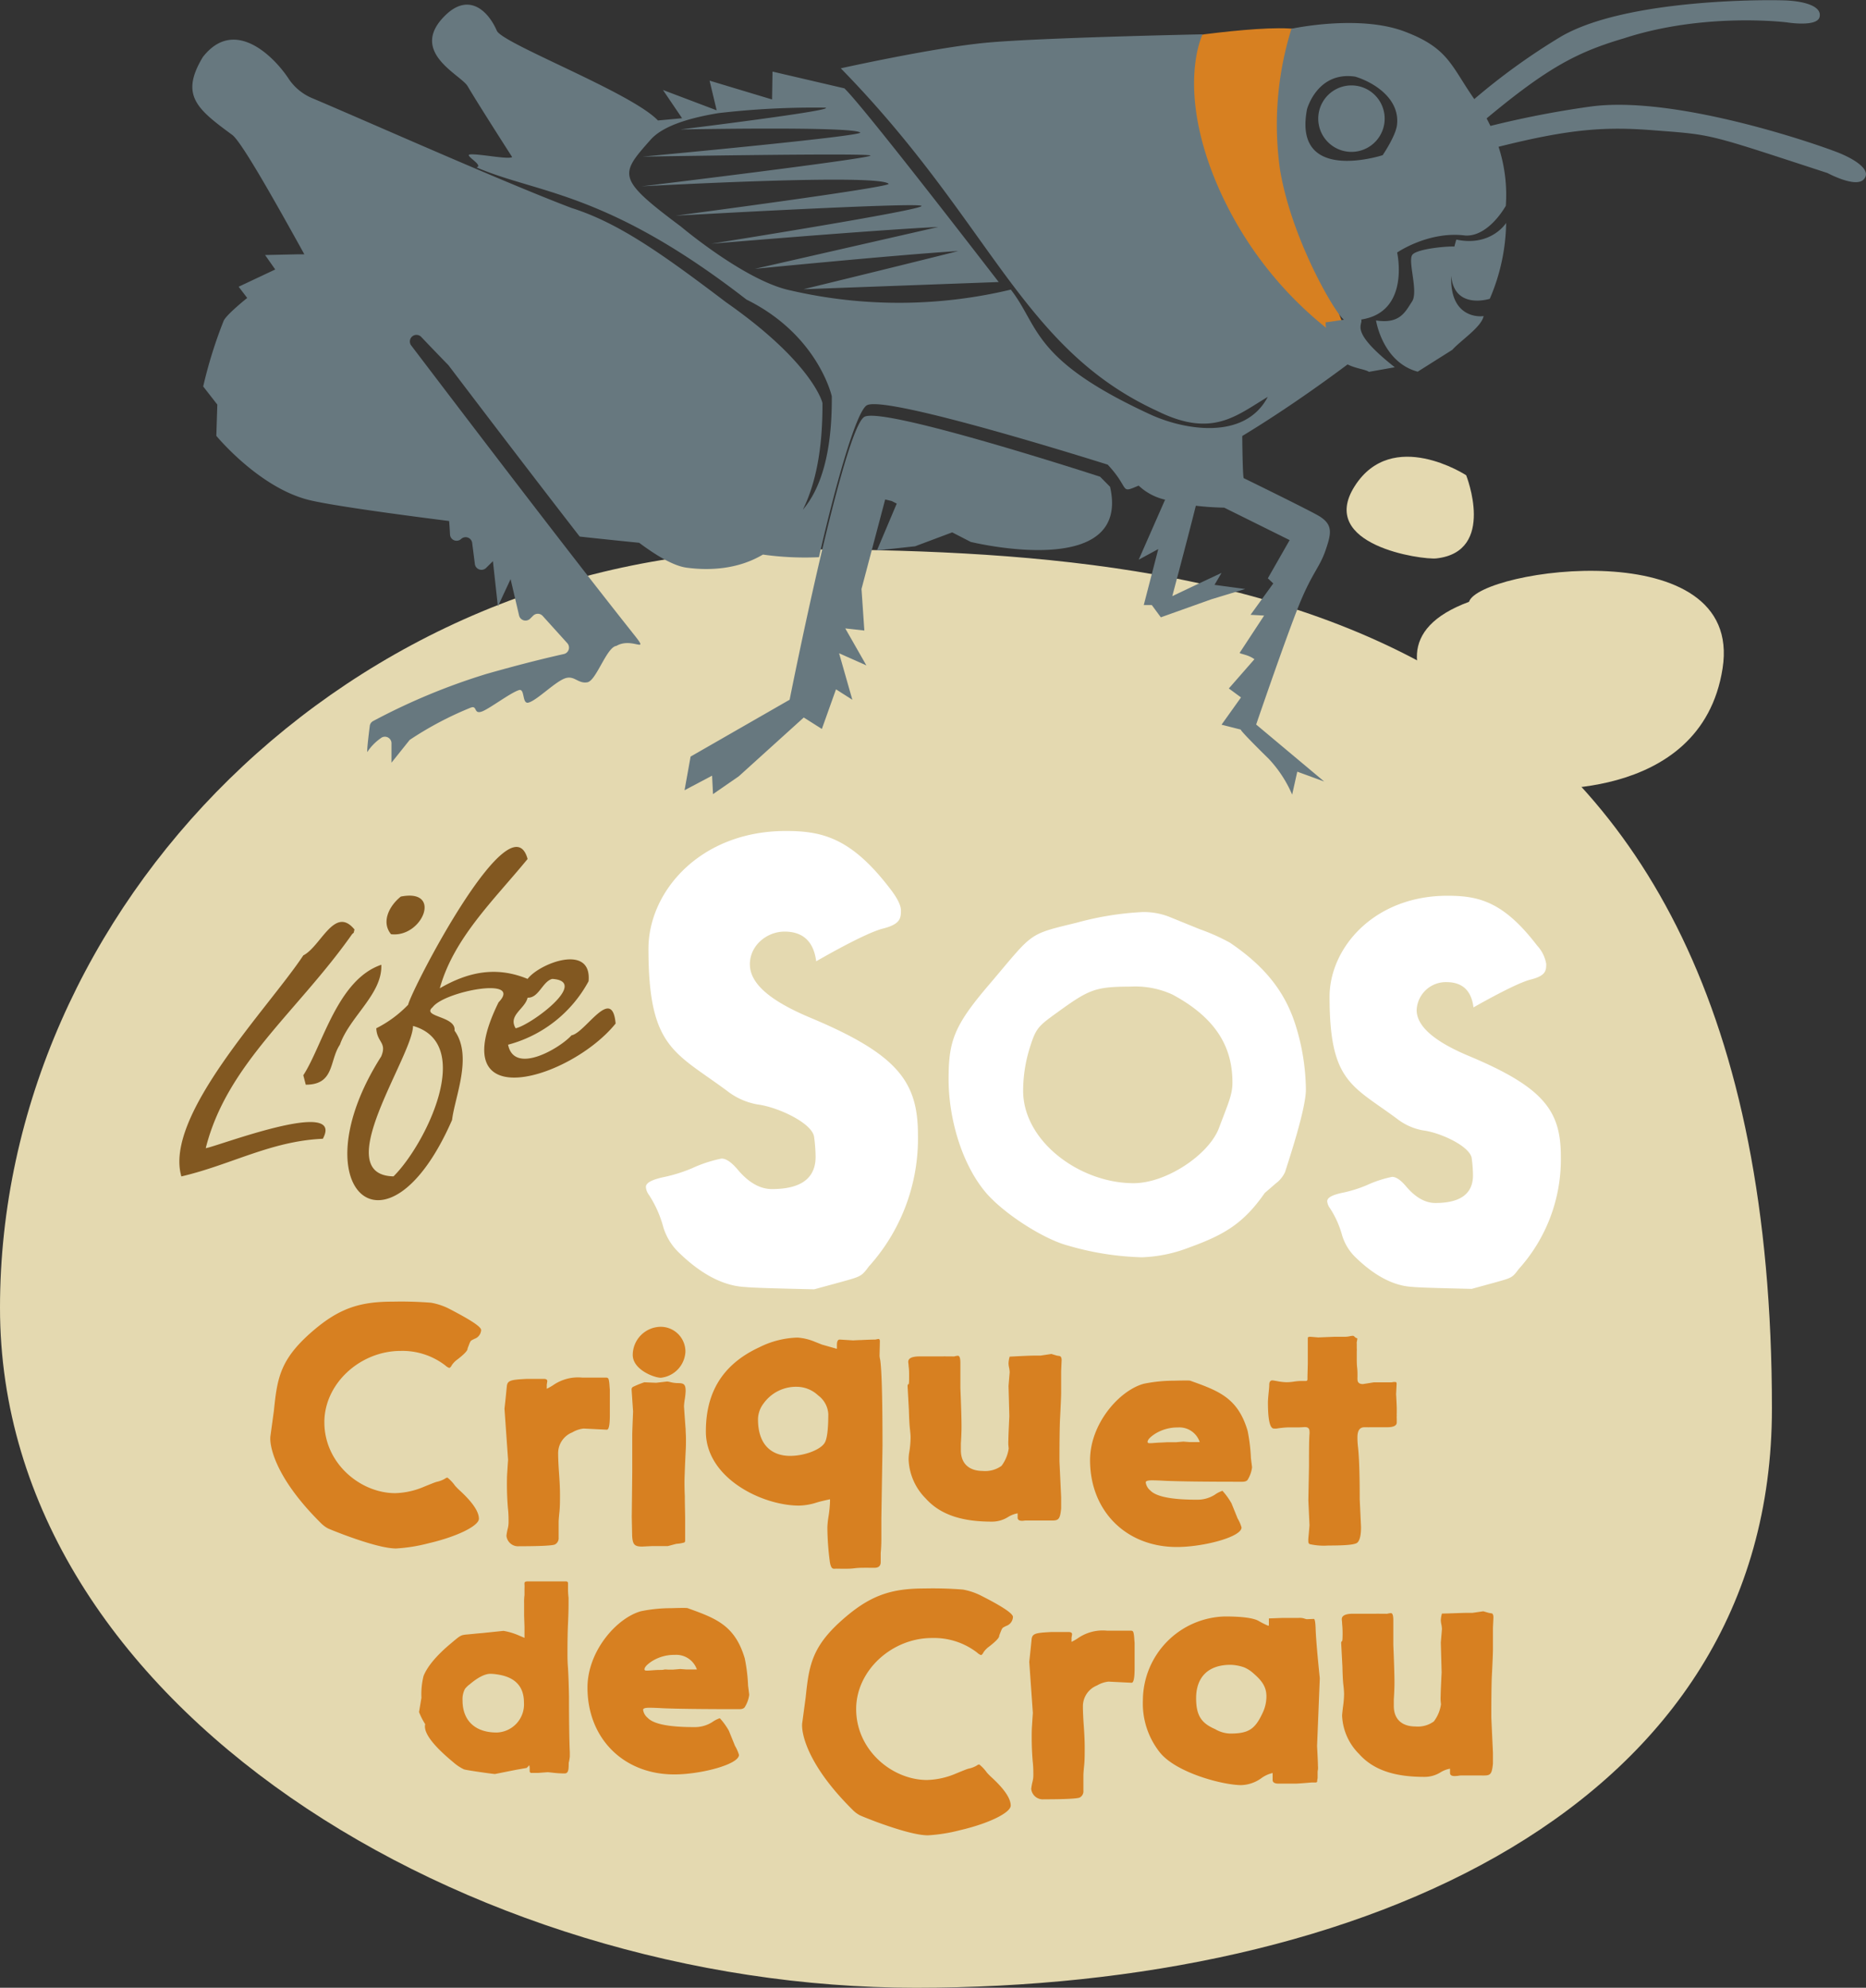
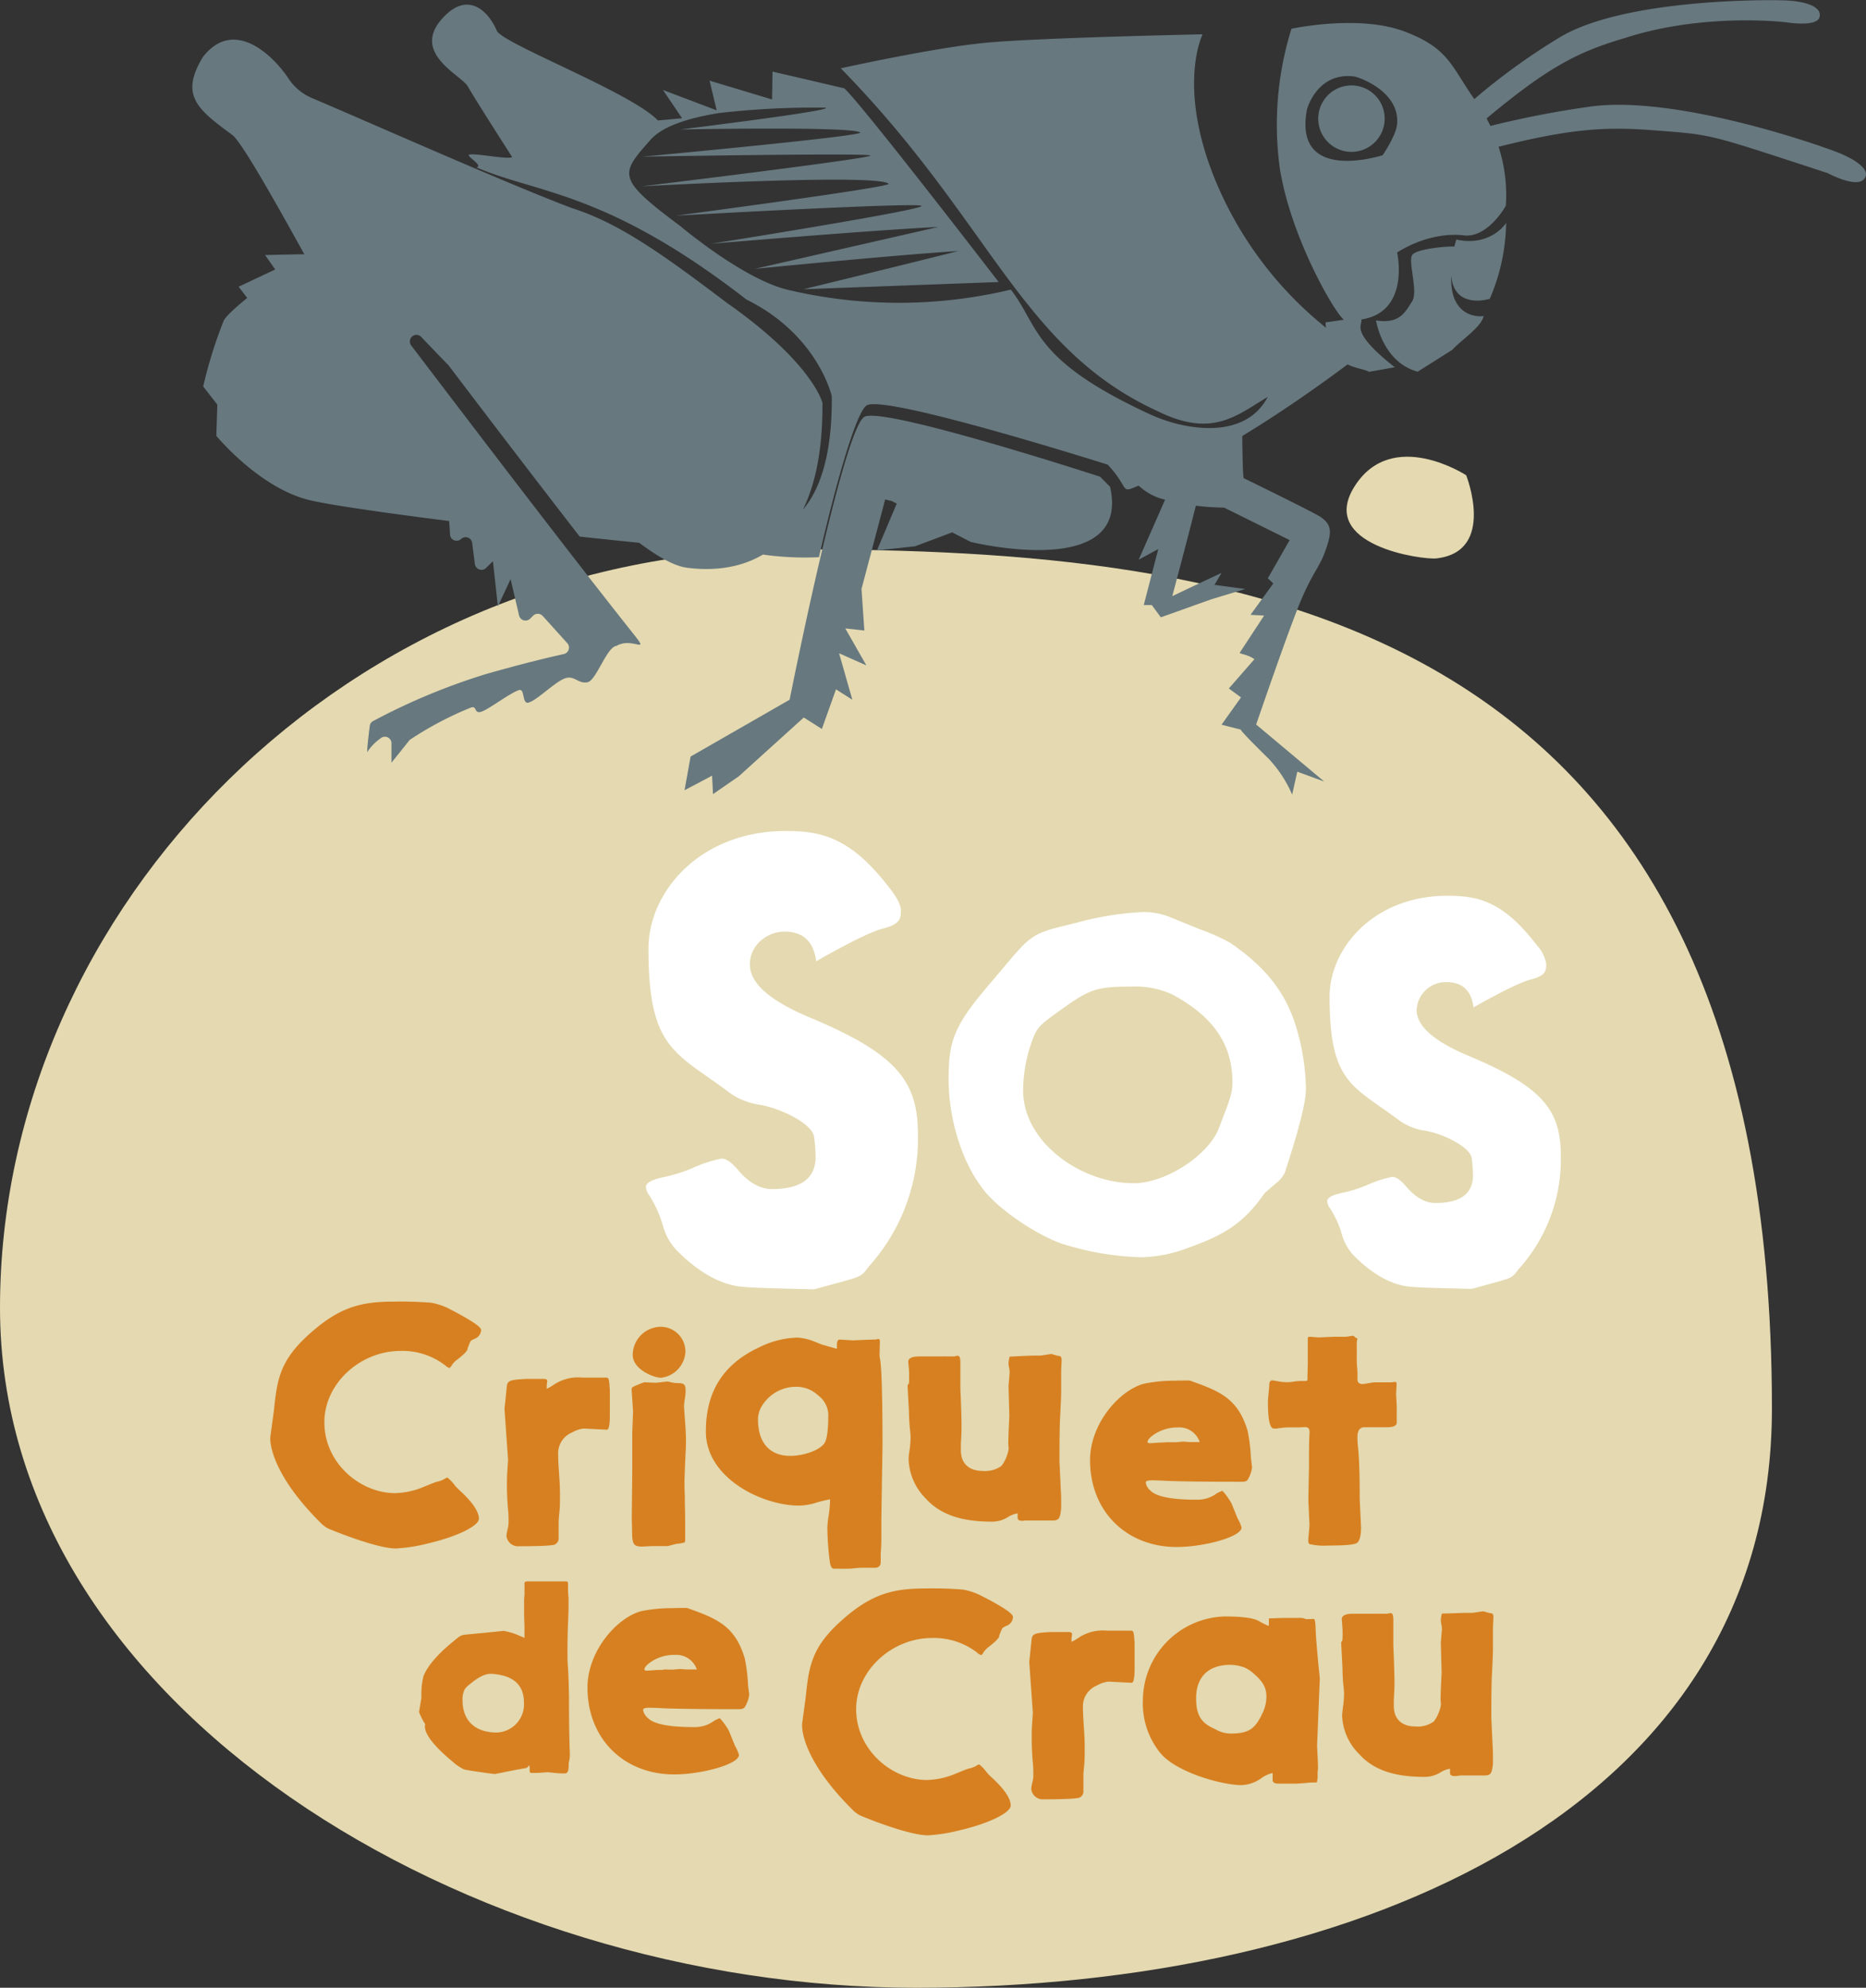
<svg xmlns="http://www.w3.org/2000/svg" viewBox="0 0 342.18 364.31">
  <rect x="0" y="0" width="342.18" height="364.31" fill="#333333" stroke="none" />
  <defs>
    <style>.cls-1{fill:#e4d9b0}.cls-3{fill:#d78021}.cls-5{fill:#67787f}</style>
  </defs>
  <g id="Calque_2" data-name="Calque 2">
    <g id="Calque_1-2" data-name="Calque 1">
      <path class="cls-1" d="M0 239.68c0-73.18 63.71-139 145.62-139s179.31 11.08 179.31 157.46c0 73.17-75.14 106.17-157 106.17S0 312.85 0 239.68zm263.42-137.34c-2.65.3-21.9-2.41-15-13.24s20.44-2 20.44-2 5.57 13.99-5.44 15.24z" />
-       <path class="cls-1" d="M280.09 144.5s-37.29-24.35-10.71-34.2c1.94-6 50.44-13 46.5 12.21s-35.79 21.99-35.79 21.99z" />
-       <path d="M104.8 189.75c-2 2.27-10.49 7.37-11.63 1.72a23.67 23.67 0 0014.76-11.63c.64-7-9-3.3-11.18-.43-5.81-2.4-11-1.24-16.1 1.72 2.57-9.25 10-16.25 16.1-23.7-3.08-11.18-21.15 23.63-21.91 26.72a21.54 21.54 0 01-5.84 4.31c.13 2.64 2 2.56.9 5.17-15.28 24 1 39.06 13 11.63.49-4.22 3.84-11.69.45-16.37.34-2.72-6.17-2.46-4-4.31 2.19-2.93 16.67-5.65 12.07-.87-10.46 21.27 13.19 14.12 21.47 3.88-.64-7.11-5.57 1.74-8.09 2.16zm-8-6.9c2 .06 2.71-3 4.47-3.44 6.92.43-3.92 8.46-6.71 9.05-1.45-2.39 1.72-3.54 2.19-5.61zM72.16 215.6c-11.94-.26 3.51-22 3.58-27.57 11.51 3.26 2.17 21.9-3.58 27.57zm1.34-51.28c-2.22 1.78-3.59 4.73-1.79 6.9 5.75.68 9.51-8.42 1.79-6.9zm-35.77 46.11c3.85-15.38 16.82-25 26.83-39.21.5-.49.19 0 .45-.86-3.65-4.48-6.19 3.13-9.39 4.74-6.32 9.57-25.62 29.36-22.36 40.51 9.09-2.12 16.43-6.49 25.94-6.9 4.18-7.71-19.68 1.53-21.47 1.72zm17.89-13.36l.45 1.73c5.32 0 4.29-4.4 6.26-7.33 1.8-5.15 7.84-9.33 7.59-14.65-8.06 2.74-10.75 14.79-14.3 20.25z" fill="#825821" fill-rule="evenodd" />
      <path class="cls-3" d="M59.48 260.66c0 7.54 6.61 13 13 13a14.31 14.31 0 005.26-1.17c1.2-.49 2-.81 2.32-.9a5.17 5.17 0 001.54-.58.87.87 0 01.45-.2 7.22 7.22 0 011.39 1.48 11.78 11.78 0 001 1c2.26 2.1 3.38 3.78 3.38 5.06s-3.89 3.26-9.33 4.52a30.19 30.19 0 01-5.86.93c-1.84 0-5.07-.85-9.63-2.54-1.6-.61-2.57-1-2.9-1.16a5.56 5.56 0 01-1.3-1c-8.6-8.53-9.42-14.4-9.21-15.89l.64-4.69c.63-6.14 1.14-9.66 7.82-15.16 4.68-3.84 8.48-4.8 14-4.8a68.89 68.89 0 017 .2 11.85 11.85 0 013.44 1.17c3.84 2 5.74 3.23 5.74 3.84a1.81 1.81 0 01-1.23 1.61c-.81.43-.63.14-1.26 1.77.06.32-.55 1-1.85 2a4.17 4.17 0 00-1 1c-.21.38-.36.55-.52.55a1.89 1.89 0 01-.69-.43 12.89 12.89 0 00-8.21-2.68c-7.41 0-13.99 5.97-13.99 13.07zm41.94-6.78a8 8 0 015.31-1.4h4.2c.6 0 .69 0 .81 1.08l.09 1.19v4.63c0 1.77-.18 2.68-.57 2.65l-4.23-.21a5.1 5.1 0 00-2.08.7 4.1 4.1 0 00-2.6 3.84q0 1.39.18 3.84c.09 1.31.16 2.54.16 3.73s0 2.36-.13 3.43c-.09.88-.12 1.4-.12 1.58v2.88a1.28 1.28 0 01-.69 1.25c-.45.2-2.63.32-6.55.32a2.14 2.14 0 01-2.33-1.92 9.92 9.92 0 01.27-1.43 4.76 4.76 0 00.12-1.08c0-.69 0-1.54-.12-2.56a52.34 52.34 0 01-.18-4.25c0-.81 0-1.57.06-2.27.09-1.54.15-2.3.15-2.32l-.66-9.38c.21-1.83.33-3.14.42-4 .09-1.17.61-1.31 3.66-1.46h3.17c.39 0 .6.15.6.41l-.09.61a.77.77 0 000 .26 3.51 3.51 0 000 .53c.6-.3.96-.53 1.15-.65zM115.85 278l.09-8.26v-6.75c0-.61.06-1.92.15-4.31l-.27-4a.53.53 0 01.24-.49 18.32 18.32 0 012.09-.85l2.17.09 2-.23a3.16 3.16 0 01.54.09 6 6 0 001.36.2c1.12 0 1.51.14 1.51 1.45a12.29 12.29 0 01-.15 1.46 11.21 11.21 0 00-.15 1.31c0 .09.09 1.48.3 4.25 0 .52.06 1.1.06 1.77s0 1.43-.06 2.36c-.15 3.14-.21 5-.21 5.5s0 1.34.06 2.62c0 1.66.06 3.12.06 4.37v3.76c0 .21-.06.32-.21.38a7 7 0 01-1.42.23l-1.54.41h-2.87l-1.84.09c-1.42 0-1.75-.38-1.84-2zm9.84-30.26a5.05 5.05 0 01-4.5 4.77c-1.23 0-5.16-1.48-5.16-4.19a5.19 5.19 0 015.13-5.15 4.54 4.54 0 014.53 4.54zm24.07 27.64a11.31 11.31 0 01-3.26.56c-6.68 0-17.06-5-17.06-13.57 0-6.14 2.2-11.93 9.81-15.45a16.56 16.56 0 017-1.77 10 10 0 013.14.75l1.33.53 2.75.78v-.7c0-.67.18-1 .51-1l2.45.15 1.24-.06h.21c1.27-.06 2.14-.09 2.63-.09l.57-.11c.18 0 .27.14.27.43l-.06 2.62s0 .29.12.79c.27 1.75.42 7 .42 15.77l-.21 13.25v3.55c0 .58 0 1.54-.12 2.85v1.63c0 .7-.39 1.05-1.14 1.05h-1a9.24 9.24 0 00-1 0c-.42 0-1 0-1.69.09s-1.21.08-1.6.08h-.93a5.81 5.81 0 00-.67 0 .83.83 0 00-.27 0 1.54 1.54 0 01-.3 0c-.4 0-.64-.49-.76-1.51a50 50 0 01-.42-6.05 15.52 15.52 0 01.21-2 22.1 22.1 0 00.27-2.65 4.22 4.22 0 000-.52c-.99.22-1.81.4-2.44.6zm-3.51-21.21a7.32 7.32 0 00-6.25 3.08 4.86 4.86 0 00-1 2.88c0 4.81 2.63 6.7 5.89 6.7 2.65 0 5.64-1.14 6.37-2.45.42-.75.63-2.5.63-5.24a4.58 4.58 0 00-1.87-3.4 5.74 5.74 0 00-3.77-1.57zm43.55-5.72h1l2-.3 1 .3.51.08c.24.06.37.32.37.76l-.09 2v4c0 .5-.07 2.19-.22 5.07-.06 1.51-.09 4-.09 7.48l.31 6.58v2.06c-.25 2.42-.61 2.19-2.63 2.19h-3.81c-.28 0-.51.06-.69.06-.57 0-.85-.2-.85-.58v-.79a4.93 4.93 0 00-1.75.67 5.52 5.52 0 01-3 .85c-5.16 0-9.3-1.11-12.11-4.25a10.68 10.68 0 01-3.13-7.1c0-.24 0-.76.15-1.57a17.77 17.77 0 00.21-2.54c0-.4-.06-1-.15-1.8-.06-.61-.12-1.66-.16-3.17l-.24-4.4c0-.23.06-.35.16-.35s.12-.46.12-1.39c0-.7 0-1.34-.09-1.9 0-.35-.07-.61-.07-.81 0-.67.7-1 2.09-1h4.27a4.43 4.43 0 01.63 0h1.09a1.72 1.72 0 00.36 0 3 3 0 01.66-.12c.31 0 .46.44.46 1.28v4.63c.15 3.52.21 5.85.21 7 0 .32 0 1.36-.12 3.17v1.22c0 2.65 1.72 3.81 4 3.81a5.11 5.11 0 003.45-.93 6.91 6.91 0 001.32-3.17l-.06-.64a6.91 6.91 0 010-.87c0-.56.06-2 .18-4.43l-.15-5.53.21-2.53a6.28 6.28 0 00-.09-.76 4.19 4.19 0 01-.12-.87 5 5 0 01.21-1.22c2.18-.11 3.72-.19 4.65-.19zm38.99 13.81a32.57 32.57 0 01.6 5l.21 1.66a5.77 5.77 0 01-.75 2.19c-.15.32-.51.46-1.06.46-6.85 0-11.56-.06-14.1-.17-1-.06-1.84-.09-2.44-.09-.76 0-1.15.12-1.15.38a2.34 2.34 0 00.84 1.48c1.09 1.14 3.93 1.69 8.55 1.69a6 6 0 003.26-.9 5.11 5.11 0 011.42-.73 12.82 12.82 0 011.66 2.3l1.12 2.77a6.89 6.89 0 01.72 1.65c0 1.75-7 3.58-11.87 3.58-9.3 0-15.91-6.6-15.91-15.92 0-6.66 5.35-12.77 9.85-14a27.53 27.53 0 015.52-.56c1.9-.05 2.93-.05 3 0 5.22 1.87 8.74 3.13 10.53 9.21zM217 264.21l1.12.09H220a3.92 3.92 0 00-4-2.68 7.74 7.74 0 00-4.23 1.19c-.88.58-1.33 1.08-1.33 1.46 0 .14.12.23.33.23h.23c.34 0 1-.09 2.09-.12l.87-.05h1.66zM240.29 245l1.45.12 3-.12h1.86a4.24 4.24 0 001-.12 3.83 3.83 0 01.51-.06c.09 0 .21.09.39.27s.4.14.4.23a4.36 4.36 0 01-.1.64 1.06 1.06 0 000 .29v.9a1.87 1.87 0 010 .47v1.57c0 .32 0 .81.07 1.48s.06 1.17.06 1.4v.29a3.32 3.32 0 000 .44q0 .87 1 .87l2-.32h3.18a1.52 1.52 0 00.39-.06 2.3 2.3 0 01.39 0c.15 0 .24.14.21.43l-.09 1.78c.09 1.57.12 2.47.12 2.7v.7a5.78 5.78 0 000 .58 3 3 0 000 .5v.73c0 .58-.6.87-1.78.87h-3.23a2.5 2.5 0 01-.36 0h-.55c-.87 0-1.29.61-1.29 1.86a14.88 14.88 0 00.12 1.9c.21 2 .3 5.15.3 9.43l.24 5.12c0 1.51-.24 2.47-.69 2.85s-2.21.52-5.32.52a11.75 11.75 0 01-3.41-.26.49.49 0 01-.24-.46 4.09 4.09 0 010-.59c.15-1.6.21-2.38.21-2.41l-.21-4.57.12-6.23c0-2.71 0-4.66.09-5.91a2.37 2.37 0 000-.46c0-.56-.27-.82-.85-.82l-1.11.06h-2.06a17.91 17.91 0 00-2 .21 4.89 4.89 0 01-.51 0c-.73 0-1.09-1.6-1.09-4.8 0-.43.06-1.07.15-2 .06-.55.09-1 .09-1.25 0-.52.24-.78.57-.78.07 0 .37.05.88.14a10.32 10.32 0 001.72.2 9.48 9.48 0 001.33-.11 9.67 9.67 0 011.39-.12h.36a3.62 3.62 0 00.48 0c.19 0 .28-.11.28-.35v-.55l.06-2.3v-4.66c0-.15.12-.23.33-.23zM96.18 300.18v-2l-.07-2.07v-2.28a9.78 9.78 0 01.07-1.51v-1.21a5.34 5.34 0 000-.69 1 1 0 010-.27c0-.22.21-.32.59-.32h7c.26 0 .39.12.39.37v1.19c0 .07 0 .57.1 1.45v.89c0 .52 0 1.78-.1 3.79-.08 1.82-.1 3.63-.1 5.43 0 .67 0 1.61.1 2.8.1 1.7.15 3.43.18 5.21 0 6 .1 9.32.15 10.14v.84a8.17 8.17 0 01-.2 1.16c0 1.36-.08 1.93-.79 1.93a17.79 17.79 0 01-1.83-.1l-1.2-.13-1.75.13h-1.41s0-.05-.1-.1-.08-.22-.08-.59v-.07a2.1 2.1 0 00-.08-.65 3.21 3.21 0 01-.48.5l-1.57.28c-.7.12-2.13.42-4.26.84l-1.15-.14c-2.69-.37-4.18-.62-4.49-.71a8.36 8.36 0 01-1.95-1.29q-5.73-4.74-5.18-7a12.62 12.62 0 01-1.13-2.22l.44-2.62a13.91 13.91 0 01.39-4c.71-1.75 2.36-3.73 4.92-5.88 1.92-1.61 1.87-1.61 3.18-1.73.9-.08 1.8-.18 2.69-.25l3.87-.4a11.89 11.89 0 012.72.8zm-6.25 6.59c-1 0-2.29.65-3.8 1.93a4.3 4.3 0 00-.87.84 4.05 4.05 0 00-.44 2.13c0 3.53 2.16 5.86 6.26 5.86a5.16 5.16 0 005-5.49c0-3-1.67-4.72-5-5.17a7.87 7.87 0 00-1.15-.1zm46.64-2.83a30.88 30.88 0 01.61 5l.21 1.66a5.53 5.53 0 01-.76 2.18c-.15.32-.51.47-1 .47-6.86 0-11.57-.06-14.1-.17-1-.06-1.85-.09-2.45-.09-.75 0-1.15.11-1.15.38a2.34 2.34 0 00.85 1.48c1.09 1.14 3.92 1.69 8.54 1.69a6 6 0 003.26-.9 5.26 5.26 0 011.42-.73 12.24 12.24 0 011.66 2.3l1.12 2.76a7.33 7.33 0 01.73 1.66c0 1.75-7 3.58-11.87 3.58-9.3 0-15.91-6.6-15.91-15.92 0-6.66 5.34-12.77 9.84-14a27.86 27.86 0 015.53-.55c1.9-.06 2.93-.06 3 0 5.16 1.86 8.66 3.11 10.47 9.2zm-11.83 1.95l1.11.08h1.94a4 4 0 00-4.05-2.67 7.66 7.66 0 00-4.23 1.19c-.87.58-1.33 1.08-1.33 1.46 0 .14.12.23.34.23h.27c.33 0 1-.09 2.08-.12.36 0 .67 0 .88-.06s.6 0 .87 0h.79zm32.26 7.34c0 7.54 6.61 13 13 13a14.39 14.39 0 005.25-1.16c1.21-.5 2-.82 2.33-.91a5 5 0 001.54-.58 1 1 0 01.45-.2 7.22 7.22 0 011.39 1.48 11.78 11.78 0 001 1c2.26 2.1 3.38 3.78 3.38 5.06s-3.9 3.26-9.33 4.52a30.19 30.19 0 01-5.86.93c-1.84 0-5.07-.85-9.63-2.53-1.6-.62-2.57-1-2.9-1.17a5.37 5.37 0 01-1.3-1c-8.61-8.53-9.42-14.4-9.21-15.89l.63-4.68c.64-6.15 1.15-9.67 7.83-15.17 4.68-3.84 8.48-4.8 14-4.8a68.89 68.89 0 017 .2 12 12 0 013.44 1.17c3.84 1.95 5.74 3.23 5.74 3.84a1.81 1.81 0 01-1.25 1.66c-.81.44-.63.15-1.27 1.77.07.32-.54 1-1.84 2a4.46 4.46 0 00-1 1c-.2.38-.36.56-.51.56a2 2 0 01-.69-.44 12.92 12.92 0 00-8.22-2.68c-7.36-.05-13.97 5.92-13.97 13.02zm40.64-12.97a8 8 0 015.32-1.4h4.2c.6 0 .69 0 .81 1.08l.09 1.19v4.63c0 1.78-.18 2.68-.57 2.65l-4.23-.21a5.22 5.22 0 00-2.08.7 4.11 4.11 0 00-2.6 3.84c0 .94.06 2.22.18 3.85.09 1.31.15 2.53.15 3.72s0 2.36-.12 3.44c-.09.87-.12 1.39-.12 1.57v2.88a1.28 1.28 0 01-.69 1.25c-.46.2-2.63.32-6.56.32a2.13 2.13 0 01-2.32-1.92 10.18 10.18 0 01.27-1.43 4.62 4.62 0 00.12-1.07c0-.7 0-1.55-.12-2.56a52.72 52.72 0 01-.18-4.25c0-.82 0-1.58.06-2.27.09-1.55.15-2.3.15-2.33l-.66-9.37c.21-1.84.33-3.15.42-4 .09-1.17.6-1.31 3.65-1.46h3.17c.4 0 .61.15.61.41l-.09.61a.83.83 0 000 .27 3.39 3.39 0 000 .52c.6-.31.96-.54 1.14-.66zm35.04-2.45v-1.19l2.44-.09h3a2.73 2.73 0 011.09.12 1.94 1.94 0 00.42.11l1.3-.05c.18 0 .3.66.33 2 .09 2 .36 5 .76 8.88l-.5 12.41c.09 1.72.16 3 .16 3.7a2.61 2.61 0 010 .61l-.06.37v1.2l-.08.46v.12c0 .15-.12.23-.33.23h-.72c-1.69.15-2.69.21-3 .21h-3c-.76 0-1.12-.23-1.12-.67v-1.28a5.71 5.71 0 00-2.14 1 6.64 6.64 0 01-3.62 1.22c-3.27 0-11.72-2.18-14.83-5.88a14.4 14.4 0 01-3.2-9.66 15.44 15.44 0 0115-15.37c3.14 0 5.2.27 6.17.79a15.58 15.58 0 001.78.9h.12zm-7 7.31c-4.5 0-6.34 2.64-6.34 6.11 0 3.23 1 4.6 3.47 5.67a5.75 5.75 0 002.78.82c3.35 0 4.53-.79 5.89-3.67a7 7 0 00.75-3.17c0-1.86-1-3-2.41-4.22a6 6 0 00-1.69-1.08 8.27 8.27 0 00-2.49-.46zM269 295.6h1l2-.29 1 .29.5.09c.24 0 .36.31.36.74l-.09 1.93v4c0 .49-.06 2.16-.21 5-.06 1.5-.09 4-.09 7.39l.3 6.49v2c-.24 2.39-.6 2.16-2.59 2.16h-3.13c-.15 0-.36 0-.63.06a6.78 6.78 0 01-.68.05c-.57 0-.84-.2-.84-.57v-.78a4.93 4.93 0 00-1.73.66 5.48 5.48 0 01-3 .84c-5.1 0-9.18-1.09-11.95-4.2a10.52 10.52 0 01-3.11-7c0-.23.06-.75.15-1.55a17.28 17.28 0 00.21-2.5 17.71 17.71 0 00-.15-1.78c-.06-.61-.12-1.64-.15-3.13l-.23-4.34c0-.23.06-.35.14-.35s.12-.46.12-1.38a17.16 17.16 0 00-.09-1.86c0-.35-.06-.61-.06-.81 0-.66.69-1 2.06-1h4.24a4.29 4.29 0 01.62 0h1.07a1.72 1.72 0 00.36 0 3.49 3.49 0 01.66-.11c.3 0 .44.43.44 1.26v4.54c.15 3.48.21 5.78.21 6.87 0 .31 0 1.35-.12 3.13v1.21c0 2.61 1.7 3.76 3.94 3.76a5 5 0 003.4-.92 6.75 6.75 0 001.31-3.13l-.06-.63a6.73 6.73 0 010-.86c0-.55.06-2 .18-4.37l-.15-5.46.21-2.5a6 6 0 00-.09-.75 4.21 4.21 0 01-.12-.86 5 5 0 01.21-1.21c2.11-.04 3.63-.13 4.58-.13z" />
      <path d="M214.34 168l5.66 2.3a37.15 37.15 0 015.54 2.47c5.66 3.84 9.86 8.29 12 15a40.64 40.64 0 011.93 11.92c0 3.56-3.11 12.86-3.82 15.12a5.48 5.48 0 01-1.68 2.07l-2.05 1.77c-3.86 5.54-7.34 7.64-13.89 10a26.29 26.29 0 01-8.64 1.78 52.93 52.93 0 01-13.67-2.18c-4.24-1.14-11.24-5.54-14.72-9.42-4.7-5.38-7.05-14-7.05-21 0-6.79.88-9.62 6.88-16.73 8.85-10.35 7.26-9.71 16.65-12a55.61 55.61 0 0112-1.94 12.83 12.83 0 014.86.84zm-20.55 17.62c-3.4 2.43-3.82 2.91-4.82 6a26.65 26.65 0 00-1.35 8.29c0 9.25 10.36 16.94 20.26 16.94 6 0 13.8-5.22 15.65-10.11 1.68-4.49 2.47-6.07 2.47-8.33 0-5.78-2.31-11.48-11-16.13a16.29 16.29 0 00-7.59-1.46c-6.57.03-7.62.44-13.62 4.8zm71.44-5.62a5.36 5.36 0 00-5.45 5.11q0 4.43 9.61 8.44c13.77 5.76 16.83 10.09 16.83 18.38a30 30 0 01-7.75 20.69c-1.19 1.61-1.24 1.57-4.54 2.49l-4.06 1.11c-5.88-.14-9.56-.23-10.95-.37-3.3-.19-6.74-1.94-10.23-5.3a9.35 9.35 0 01-2.58-4.15 17.55 17.55 0 00-2.25-5 2.41 2.41 0 01-.48-1.24c0-.69 1-1.2 3.06-1.61a24 24 0 004.21-1.34 21.08 21.08 0 014.63-1.52c.72 0 1.53.55 2.49 1.66 1.73 2.07 3.54 3.13 5.45 3.13 4.59 0 6.89-1.7 6.89-5.07a24.44 24.44 0 00-.24-3.18c-.38-2.16-5.69-4.65-8.94-5.06a10.83 10.83 0 01-4.74-2.12c-8.27-6.13-12.38-6.73-12.38-22.35 0-9 8.18-18.53 21.61-18.53 5.74 0 10.28 1.06 16.45 9.13a6.54 6.54 0 011.67 3.36c0 1.25-.09 2.17-2.82 2.86-1.67.41-5.21 2.12-10.52 5.11-.38-3.1-2.05-4.63-4.97-4.63zm-121.37-9.26c-3.17 0-6.35 2.47-6.35 6s3.73 6.72 11.2 9.83c16 6.71 19.62 11.76 19.62 21.43a35 35 0 01-9 24.11c-1.4 1.88-1.45 1.83-5.29 2.9l-4.74 1.29c-6.85-.16-11.15-.27-12.76-.43-3.84-.21-7.86-2.26-11.92-6.18a10.79 10.79 0 01-3-4.83A20.36 20.36 0 00119 219a2.78 2.78 0 01-.56-1.45c0-.8 1.17-1.39 3.57-1.88a27.79 27.79 0 004.9-1.56 24.31 24.31 0 015.4-1.77c.84 0 1.79.65 2.9 1.94 2 2.41 4.12 3.65 6.35 3.65 5.35 0 8-2 8-5.91a29 29 0 00-.28-3.71c-.45-2.52-6.63-5.42-10.42-5.9a12.63 12.63 0 01-5.52-2.47c-9.64-7.15-14.43-7.84-14.43-26.05 0-10.53 9.53-21.59 25.19-21.59 6.68 0 12 1.24 19.16 10.63 1.29 1.67 1.95 3 1.95 3.92 0 1.45-.11 2.53-3.28 3.33-1.95.49-6.08 2.47-12.26 6-.46-3.61-2.41-5.44-5.81-5.44z" fill="#fff" />
-       <path class="cls-3" d="M242.64 65.78C236.7 59 210 61.6 209.83 7.9c0 0 20.69-3.53 28-2.55 7 8.83-10.14 7.75 8.52 54.21 0 0-2.28 5.94-3.67 6.22" />
      <path class="cls-5" d="M267.05 43.91c-.13.45-.25.87-.35 1.28-1.27-.09-6.72.39-7.68 1.47s1.14 6.77-.09 8.61-2.17 4.15-6.6 3.46c0 0 1.17 7.65 7.64 9.39l6.34-4c1.62-1.79 5.37-4.19 5.75-6.21 0 .08-6.26.9-5.94-7.37.56 6.32 7.07 4.22 7.07 4.22a36.34 36.34 0 003-13.9s-2.75 4.4-9.14 3.05zm-65.32 43.46s-39.35-12.81-43.17-11-13.76 51.87-13.76 51.87l-18.16 10.42-1.11 6.17 5.05-2.67.17 3.38 4.72-3.26 11.92-10.78 3.32 2.1 2.59-7.26 3 1.91-2.43-8.52 5 2.22-3.87-6.78 3.5.39-.52-7.62 4.34-16.4 1.21.29.91.47-3.63 8.58 7-.76 6.8-2.55 3.4 1.75s29.49 7.22 25.55-10.1zm46.91-71.66a6.09 6.09 0 105.22 6.85 6.09 6.09 0 00-5.22-6.85z" />
      <path class="cls-5" d="M337.53 28.15c-3.06-1.3-30.24-10.88-46.08-8.59a175.73 175.73 0 00-18.14 3.52c-.22-.45-.45-.91-.7-1.38C284 12.21 289.4 9.5 297.87 7c14.72-4.79 29.8-2.9 29.8-2.9s5.56.92 6-1-2.63-2.8-5.78-3-30.17-.41-42 6.82a118.07 118.07 0 00-15.54 11.24c-4.29-6.13-4.71-9.35-12.83-12.4-8.43-3.16-20.7-.49-20.7-.49A59 59 0 00234.71 31c2.08 12.78 10.19 26.59 11.74 27.59-1.68.27-3.36.49-3.36.49 0 .35 0 .67.08 1a68 68 0 01-20.24-26.88c-7.19-17.4-2.4-26.91-2.4-26.91s-30.35.62-40 1.57-26.35 4.66-26.35 4.66c27.64 28.23 33 51.28 58 62.79 10.1 5 14.46.91 20.3-2.57-4.29 8.17-15.66 6-21.76 3.12-21.6-10-20.11-16.05-25.36-22.78a88.25 88.25 0 01-40.39.15c-8.26-1.7-20.11-11.71-20.11-11.71C113 32.67 113.65 32 119.31 25.6c2.29-2.57 7.18-4 12.45-4.87a152.68 152.68 0 0119.58-1c2.29.46-26.6 4-26.6 4s31.39-.62 33 .55c.91.65-39.93 4.43-39.93 4.43S159 28 159.62 28.5s-41.94 5.65-41.94 5.65 43.21-2.4 45.27-.47c.67.62-39.07 5.85-39.07 5.85s44.33-2.5 45.1-1.8-38.55 6.94-38.55 6.94 30-2.53 41.62-3.07l-33.62 7.67s26-2.56 37.29-3.26c-8.38 2.13-28.39 7-28.39 7l35.81-1.32c-1.39-1.77-24.64-32-28.3-35.5l-13.18-3.07-.08 5.11-11.46-3.45 1.3 5.44-9.85-3.73 3.51 5.18-4.43.41C115.85 17 92.16 8 91.11 5.64c-1.63-3.74-5.16-7-9.43-2.85-6.89 6.71 2.83 10.89 4.07 13 1.82 3.12 8.17 13 8.17 13-.76.48-6-.63-7.7-.49-1.24.11 2.57 2 1.16 2.38 11.18 4.83 23.82 4.3 49.5 24.22 13.17 6.5 15.65 17.73 15.65 17.73.08 10.55-2.08 17-5.31 20.8 2.24-4.52 3.64-10.78 3.6-19.43a1 1 0 00-.06-.35c-.37-1.16-3.1-8.1-17.6-18.24-12-9.1-19.81-14.58-28.34-17.29C92.49 33.46 67.2 22.19 57.27 18a9.7 9.7 0 01-4.33-3.55c-2.54-3.9-9.89-11.5-15.74-4-4.23 7-1.08 9.53 5.38 14.27 1.57 1.15 6.86 10.37 13.23 21.89h-1.27l-5.93.13 1.86 2.65-6.71 3.16 1.57 2.06S41.45 57.7 41 58.83a83.15 83.15 0 00-3.74 12l2.59 3.32-.18 5.73s7.73 9.41 16.88 11.73c3.31.84 13.28 2.3 25.81 3.88.07.8.12 1.67.16 2.46a1.21 1.21 0 002.06.81 1.21 1.21 0 012 .71l.5 3.91a1.22 1.22 0 002.06.71l1.25-1.24.91 8.29 2.33-5 1.56 6.68a1.21 1.21 0 002 .59l.55-.54a1.21 1.21 0 011.76 0l4.52 5a1.21 1.21 0 01-.62 2c-2.52.56-7.33 1.69-14.21 3.65a116.54 116.54 0 00-20.76 8.63 1.16 1.16 0 00-.62.9c-.2 1.55-.67 5.49-.38 4.66a9.27 9.27 0 012.36-2.39 1.21 1.21 0 012 1v3.46l3.2-4a.91.91 0 01.24-.24 62.45 62.45 0 0111-5.81c1.39-.59.53 1.25 2.15.67 1.39-.51 5.23-3.44 6.79-3.92 1.13-.34.52 2.62 1.74 2.29 1.66-.44 5.18-4.15 7-4.53 1.52-.32 2.15 1.08 3.79.81s3.54-6.47 5.33-6.67c2.84-1.65 6 1.46 3.48-1.75C104.4 101.39 87.34 79 75.44 63.36a1.21 1.21 0 011.85-1.56c1.7 1.79 3.38 3.53 4.94 5.13 7.26 9.56 15.92 20.9 24.07 31.41 3.65.4 7.31.78 10.91 1.14 3.36 2.51 6.4 4.25 8.69 4.56 4.07.55 9.36.36 14-2.4a55.39 55.39 0 0010.28.48C153 89.69 157 75.23 159 74.26c3.82-1.87 44.13 10.9 44.13 10.9 4.2 4.51 2.09 5.36 5.67 3.84a10.47 10.47 0 004.85 2.58l-4.84 11 3.59-1.95-2.66 10.26h1.47l1.66 2.25 9.25-3.3 6.22-1.89-5.63-.76L224 105l-4.82 2.26-4.21 2c2.28-8.58 3.56-13.55 4.32-16.57a51.67 51.67 0 005.2.35l12 5.95-4 7 1 .94-4.17 5.75 2.49.14-4.46 6.79c-.18.24 1.48.3 2.68 1.21l-4.69 5.36 2.23 1.64-3.57 5 3.55.9c-.14 0 .6.93 5.11 5.36a22.56 22.56 0 014.29 6.55l.94-4.2 4.93 1.8-12.47-10.44s6.19-18.11 8.38-23.15 3.32-5.76 4.4-8.94 1.34-4.75-1.74-6.4c-2.39-1.3-10.23-5.16-13.33-6.67-.17-.48-.25-5.76-.26-7.72 8.8-5.33 16.47-11 19.31-13.12 1.61.79 3.23.89 3.92 1.36l4.74-.84c-8.54-6.73-5.76-7.7-6.16-8.75 9.06-1.37 6.59-12.28 6.59-12.28s5.8-4 12.53-3.11c4.31.2 7.4-5.46 7.4-5.46a28.42 28.42 0 00-1.33-10.81c13.34-3.35 19.79-3.72 28.69-3 10.85.82 9.57.63 31.62 7.81 0 0 5.13 2.77 6.63 1.19s-1.16-3.45-4.21-4.75zM256.16 23c-.27 2-2.61 5.44-2.61 5.44S237 33.85 239.68 20c0 0 1.9-7 8.85-5.95 3.52 1.08 8.28 4.13 7.63 8.95z" />
    </g>
  </g>
</svg>